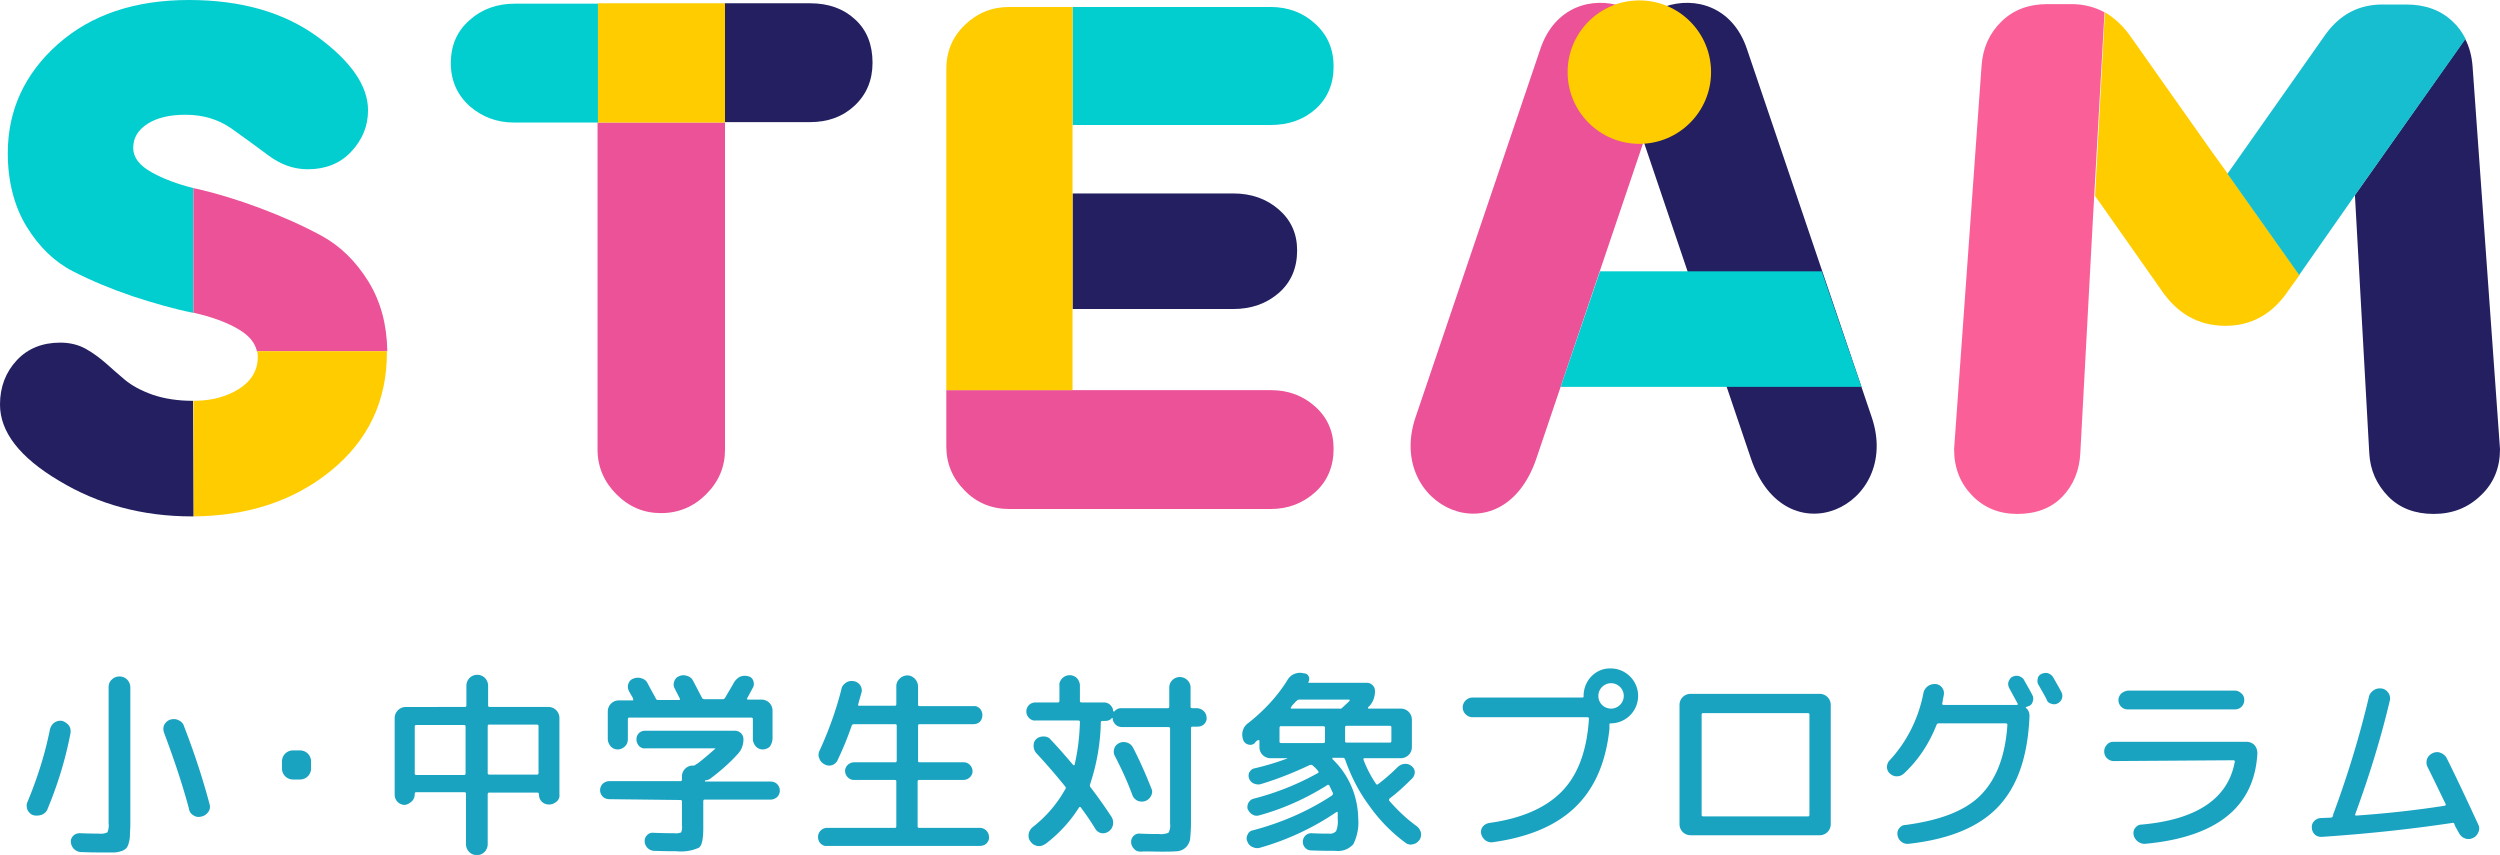
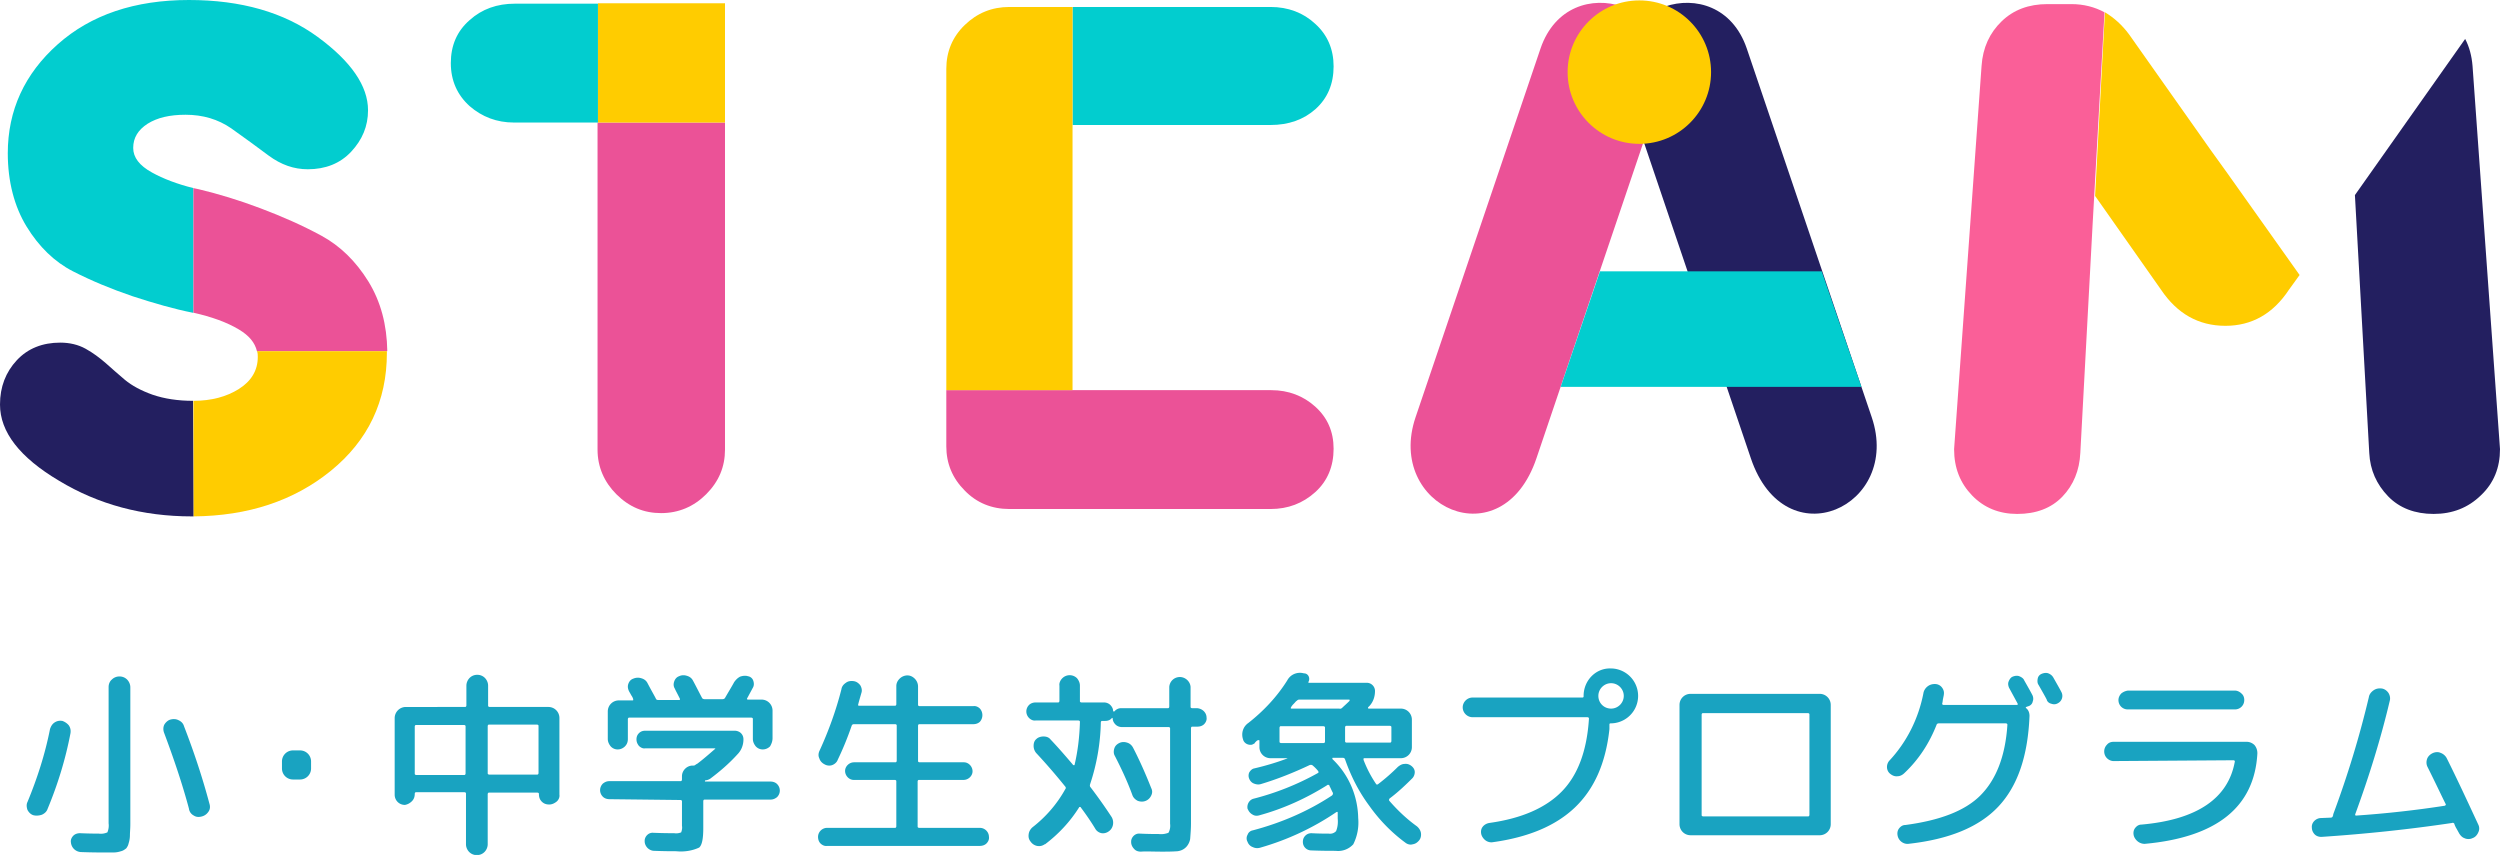
<svg xmlns="http://www.w3.org/2000/svg" version="1.1" id="_200__logo_steam.svg" x="0" y="0" viewBox="0 0 610 208.6" xml:space="preserve">
  <style>.st1{fill:#eb5297}.st2{fill:#02cdcf}.st3{fill:#231f60}.st4{fill:#fc0}</style>
  <path id="小_中学生対象プログラム" d="M26.5 167.6v33.3c.1.7 0 1.5-.3 2.2-.7.3-1.4.4-2.1.3-.8 0-2.3 0-4.6-.1-.6 0-1.2.2-1.6.6-.4.4-.7 1-.6 1.6.1 1.3 1.1 2.3 2.4 2.4 2.6.1 4.4.1 5.3.1h2.7c.6 0 1.2-.1 1.8-.3.5-.1.9-.4 1.3-.7.3-.4.5-.8.6-1.3.2-.6.3-1.3.3-1.9 0-.7.1-1.6.1-2.7v-33.4c0-.7-.3-1.4-.8-1.9-1-1-2.7-1-3.7 0-.5.4-.8 1.1-.8 1.8zm-16.3 31.2c.7-.3 1.2-.8 1.4-1.4 2.5-6 4.4-12.2 5.6-18.5.1-.7 0-1.3-.4-1.9-.4-.5-1-.9-1.6-1.1-.7-.1-1.3 0-1.9.4-.6.4-.9 1-1.1 1.6-1.2 6.1-3.1 12-5.5 17.8-.3.6-.2 1.3 0 1.9.3.6.8 1.1 1.4 1.3.7.2 1.5.1 2.1-.1zm37.1.2c.6.4 1.3.4 2 .2s1.2-.6 1.6-1.2c.4-.6.4-1.3.2-1.9-1.7-6.4-3.8-12.7-6.2-18.9-.2-.7-.7-1.2-1.4-1.5-.6-.3-1.3-.3-2-.1-.6.2-1.1.7-1.4 1.2-.3.6-.3 1.3-.1 1.9 2.4 6.4 4.5 12.6 6.1 18.6.1.8.6 1.4 1.2 1.7zm25.9-8.8c1.5 0 2.7-1.2 2.7-2.7v-1.7c0-1.5-1.2-2.7-2.7-2.7h-1.7c-1.5 0-2.7 1.2-2.7 2.7v1.7c0 1.5 1.2 2.7 2.7 2.7h1.7zm27.3 5.3c.5-.5.7-1.1.7-1.8 0-.2.1-.4.3-.4h11.8c.2 0 .4.1.4.3V206c0 .7.3 1.4.8 1.9 1 1 2.7 1 3.7 0 .5-.5.8-1.2.8-1.9v-12.2c0-.2.1-.4.3-.4h11.8c.2 0 .4.1.4.3v.1c0 .7.2 1.3.7 1.8.5.5 1.1.7 1.8.7s1.3-.3 1.8-.7c.5-.4.8-1.1.7-1.7v-18.7c0-1.5-1.2-2.7-2.7-2.7h-14.3c-.2 0-.4-.1-.4-.3v-4.9c0-.7-.3-1.4-.8-1.9-1-1-2.7-1-3.7 0-.5.5-.8 1.2-.8 1.9v4.8c0 .2-.1.4-.3.4H99a2.732 2.732 0 00-2.7 2.7v18.7c0 1.4 1.1 2.5 2.5 2.5.6-.1 1.2-.4 1.7-.9zm30.9-18.3v11.4c0 .2-.1.4-.3.4h-11.7c-.2 0-.4-.1-.4-.3v-11.5c0-.2.1-.4.3-.4H131c.2 0 .4.1.4.3v.1zm-29.8-.3h11.6c.2 0 .4.1.4.3v11.5c0 .2-.1.4-.3.4h-11.7c-.2 0-.4-.1-.4-.3v-11.5c0-.2.1-.4.3-.4h.1zm64.4 18.3c.2 0 .4.1.4.3v6c.1.5 0 1.1-.2 1.6-.5.2-1.1.3-1.7.2-1 0-2.7 0-5.1-.1-1.1-.1-2 .8-2.1 1.8v.3c0 .6.3 1.2.7 1.6.4.4 1 .7 1.6.7 2.5.1 4.3.1 5.4.1 1.9.2 3.9-.1 5.6-.9.7-.6 1-2.2 1-4.7v-6.6c0-.2.1-.4.3-.4H188c.6 0 1.1-.2 1.6-.6.9-.9.9-2.3 0-3.2-.4-.4-1-.6-1.6-.6h-16c0-.1 0-.2.1-.3.4 0 .9-.2 1.2-.4 2.4-1.8 4.6-3.7 6.6-5.9 1-1 1.5-2.3 1.5-3.7 0-.6-.2-1.1-.6-1.5-.4-.4-1-.6-1.5-.6h-21.9c-.6 0-1.1.2-1.5.6-.4.4-.6.9-.6 1.5s.2 1.1.6 1.6c.4.4 1 .7 1.5.6h16.9c.3 0 .3.1.1.2-1.6 1.4-3 2.6-4.2 3.5 0 0-.1.1-.2.1-.1.1-.1.1-.2.1-.1.2-.4.3-.6.3h-.2c-1.4 0-2.6 1.2-2.6 2.6v.8c0 .2-.1.4-.3.4h-17.4c-.6 0-1.1.2-1.6.6-.9.9-.9 2.3 0 3.2.4.4 1 .6 1.6.6l17.3.2zm22.5-15.1v-6.7c0-1.5-1.2-2.7-2.7-2.7h-3.3c-.1 0-.2 0-.2-.1s-.1-.1 0-.2l1.4-2.6c.3-.5.3-1.1.1-1.7-.2-.6-.7-1-1.3-1.1-.6-.2-1.3-.1-1.9.1-.6.3-1.1.8-1.5 1.4-.3.6-1.1 1.9-2.2 3.8-.1.2-.4.3-.6.3h-4.4c-.2 0-.5-.1-.6-.3-1-1.9-1.7-3.3-2.2-4.2-.3-.6-.8-1-1.5-1.2-.6-.2-1.3-.2-1.9.1-.6.2-1 .7-1.2 1.3-.2.6-.2 1.2.2 1.8 0 .1.4.8 1.2 2.4v.2c0 .1-.1.1-.2.1h-5.1c-.3 0-.5-.1-.6-.4-.3-.6-1-1.8-2-3.7-.3-.6-.8-1-1.5-1.2-.6-.2-1.3-.2-2 .1-.6.2-1 .7-1.2 1.3-.2.6-.1 1.2.2 1.8.1.2.3.5.5.9.2.3.4.6.5 1v.2c0 .1-.1.1-.2.1H151c-1.5 0-2.7 1.2-2.7 2.7v6.7c0 .7.3 1.3.7 1.8.9 1 2.4 1 3.4.1l.1-.1c.5-.5.7-1.1.7-1.8v-4.8c0-.2.1-.4.3-.4h29.8c.2 0 .4.1.4.3v4.9c0 .7.3 1.3.7 1.8.9 1 2.4 1 3.4.1l.1-.1c.4-.7.6-1.3.6-2zm14.5 6.6c.6-.2 1.2-.7 1.4-1.3 1.3-2.7 2.4-5.4 3.4-8.3.1-.3.3-.4.6-.4h10c.2 0 .4.1.4.3v8.6c0 .2-.1.4-.3.4h-10.1c-1.2 0-2.2 1-2.2 2.1 0 1.2 1 2.2 2.1 2.2h10c.2 0 .4.1.4.3v11c0 .2-.1.4-.3.4h-16.6c-1.2 0-2.2 1-2.2 2.2 0 .6.2 1.2.6 1.6.4.4 1 .7 1.6.6h37.3c.6 0 1.2-.2 1.6-.6.4-.4.7-1 .6-1.6 0-1.2-1-2.2-2.2-2.2h-14.8c-.2 0-.4-.1-.4-.3v-11c0-.2.1-.4.3-.4h10.9c1.2 0 2.2-1 2.2-2.1 0-1.2-1-2.2-2.1-2.2h-10.8c-.2 0-.4-.1-.4-.3v-8.6c0-.2.1-.4.3-.4h13.2c.6 0 1.2-.2 1.6-.6.8-.9.8-2.3 0-3.2-.4-.4-1-.7-1.6-.6h-13.1c-.2 0-.4-.1-.4-.3v-4.5c0-.7-.3-1.4-.8-1.9s-1.1-.8-1.8-.8-1.4.3-1.9.8-.8 1.1-.8 1.8v4.4c0 .2-.1.4-.3.4h-8.7c-.3 0-.4-.1-.3-.3.1-.5.4-1.5.8-2.9.2-.6 0-1.3-.3-1.8-.4-.5-.9-.9-1.6-1-.7-.1-1.4 0-1.9.4-.6.4-1 .9-1.1 1.6-1.3 5.1-3.1 10.1-5.3 14.9-.3.6-.4 1.3-.1 1.9.2.7.7 1.2 1.3 1.5.5.3 1.2.4 1.8.2zm80.4 21.1c1.3 0 2.6 0 3.9-.1.8-.1 1.5-.4 2.1-1 .5-.5.9-1.3 1-2 .1-1.3.2-2.5.2-3.8v-23.2c0-.2.1-.4.3-.4h1.3c.6 0 1.2-.2 1.6-.6.4-.4.7-1 .6-1.6 0-1.2-1-2.2-2.3-2.3h-1.2c-.2 0-.4-.1-.4-.3v-4.9c-.1-1.4-1.4-2.5-2.8-2.4-1.3.1-2.3 1.1-2.4 2.4v4.8c0 .2-.1.4-.3.4h-11.5c-.6 0-1.2.3-1.6.8h-.2l-.1-.1c0-.6-.3-1.1-.7-1.5-.4-.4-1-.6-1.5-.6h-5.5c-.2 0-.4-.1-.4-.3v-3.8c0-.7-.3-1.3-.7-1.8-1-1-2.6-1-3.6 0-.5.5-.8 1.2-.7 1.8v3.7c0 .2-.1.4-.3.4h-5.5c-.6 0-1.2.2-1.6.6-.9.9-.9 2.3 0 3.2.4.4 1 .7 1.6.6h10.4c.2 0 .4.1.4.3v.1c-.1 3.5-.5 7-1.3 10.4 0 .1 0 .1-.1.1h-.2s-.1 0-.1-.1c-1.7-2-3.5-4.1-5.5-6.2-.4-.5-1-.7-1.7-.7-.6 0-1.3.2-1.7.6-.5.4-.7 1-.7 1.7 0 .6.2 1.2.6 1.7 2.7 2.9 5 5.6 7.1 8.2.2.2.2.5 0 .7-2 3.6-4.7 6.7-7.9 9.2-.5.4-.9 1-1 1.7-.1.7 0 1.3.5 1.9.8 1.1 2.3 1.4 3.4.6h.1c3.3-2.5 6.1-5.5 8.3-9 0-.1.1-.1.2-.1s.2 0 .2.1c1.5 2 2.7 3.8 3.6 5.3.3.5.9.9 1.5 1 .6.1 1.3-.1 1.8-.5 1.1-.8 1.3-2.4.6-3.5a123 123 0 00-5.1-7.2c-.2-.2-.2-.5-.1-.8 1.6-4.8 2.5-9.9 2.6-15 0-.2.1-.4.3-.4h.8c.6 0 1.2-.2 1.6-.7 0 0 .1-.1.1 0 0 0 .1 0 .1.1 0 .6.3 1.1.7 1.5.4.4 1 .6 1.5.6h11.4c.2 0 .4.1.4.3V201c.1.7 0 1.5-.4 2.2-.8.3-1.6.4-2.4.3-1.1 0-2.6 0-4.6-.1-1.1-.1-2 .8-2.1 1.8v.3c0 .6.3 1.2.7 1.6.4.5 1 .7 1.7.7 1.2-.1 3 0 5 0zm-2.5-13.7c.3-.6.3-1.2 0-1.8-1.5-3.8-3-7.1-4.4-9.8-.3-.6-.8-1.1-1.5-1.3-.6-.2-1.3-.2-1.9.1-.6.3-1 .7-1.2 1.3-.2.6-.2 1.3.1 1.8 1.6 3.1 3.1 6.3 4.3 9.6.2.6.7 1.1 1.3 1.4 1.3.5 2.7 0 3.3-1.3-.1 0-.1 0 0 0zm25.6-13.2c.2-.2.4-.3.5-.3h.2c.1 0 .1.1.1.2v1.5c0 1.5 1.2 2.7 2.7 2.7h4c.2 0 .2 0 0 .1-2.4.9-5 1.7-8 2.4-.5.1-.9.5-1.2 1-.2.5-.2 1 0 1.5s.6 1 1.2 1.2c.5.2 1.1.3 1.7.1 4-1.2 8-2.8 11.8-4.6.2-.1.5-.1.7 0 .5.4 1 .9 1.4 1.4.1.1.1.2.1.3 0 .1 0 .2-.1.2-5 2.8-10.3 4.9-15.8 6.3-1 .3-1.6 1.4-1.4 2.4 0 .1 0 .1.1.2.2.5.6 1 1.2 1.3.5.3 1.1.3 1.7.1 5.8-1.6 11.3-4.1 16.4-7.3.1-.1.3-.2.5 0 .1 0 .1.1.1.2.3.5.5 1.1.8 1.6.1.3 0 .5-.2.7-5.9 3.9-12.5 6.7-19.3 8.5-.6.1-1.1.5-1.3 1.1-.3.5-.3 1.2 0 1.7.2.6.7 1.1 1.3 1.3.6.3 1.3.3 1.9.1 6.6-1.9 12.8-4.8 18.4-8.6.3-.2.4-.1.4.1v1.4c.1 1.1 0 2.1-.4 3.1-.5.5-1.1.7-1.8.6-1 0-2.4 0-4.2-.1-.6 0-1.1.2-1.5.6-.4.4-.6.9-.6 1.5s.2 1.1.6 1.5c.4.4.9.6 1.5.6 2.5.1 4.4.1 5.9.1 1.6.2 3.2-.4 4.3-1.6 1-2 1.4-4.2 1.2-6.4-.1-5.4-2.3-10.6-6.3-14.4v-.2c0-.1.1-.1.1-.1h2.4c.3 0 .5.1.6.4 1.4 4 3.3 7.8 5.9 11.3 2.4 3.4 5.4 6.5 8.8 9 .5.4 1.2.6 1.8.4.7-.1 1.2-.5 1.6-1 .4-.5.5-1.2.4-1.8-.1-.6-.5-1.2-1-1.6-2.5-1.8-4.7-3.9-6.7-6.2-.1-.1-.1-.3 0-.5l.1-.1c2-1.5 3.8-3.2 5.5-4.9.4-.4.6-1 .6-1.5 0-.6-.3-1.1-.8-1.5-.5-.4-1.1-.6-1.7-.5-.6 0-1.1.3-1.6.7a48.1 48.1 0 01-4.8 4.2c-.3.2-.4.2-.6-.1-1.2-1.8-2.2-3.7-3-5.8v-.3c.1-.1.1-.1.2-.1h8.9c1.5 0 2.7-1.2 2.7-2.7v-6.7c0-1.5-1.2-2.7-2.7-2.7H334c-.1 0-.1 0-.2-.1v-.2l.4-.4c.9-1 1.3-2.3 1.3-3.6 0-1.1-.9-2-2-2h-14.1c-.2 0-.2-.1-.1-.3.2-.4.2-.9 0-1.3s-.6-.7-1.1-.7l-.5-.1c-1.5-.2-2.9.5-3.6 1.8-2.5 4-5.8 7.5-9.5 10.4-1.3.9-1.8 2.5-1.3 4 .2.9 1.2 1.5 2.2 1.3l.6-.3c.1-.2.2-.3.4-.5zm33-3.4v3.3c0 .2-.1.4-.3.4h-10.6c-.2 0-.4-.1-.4-.3v-3.4c0-.2.1-.4.3-.4h10.6c.2 0 .4.1.4.3v.1zm-23.1-6.5c.2-.2.4-.3.6-.3h12.2c.1 0 .1.1.1.1v.2c-.8.8-1.4 1.3-1.8 1.7-.2.2-.5.3-.7.2h-11.6c-.3 0-.3-.1-.2-.3.1-.2.3-.5.6-.8.4-.4.6-.7.8-.8zm-3.8 6.2h10.3c.2 0 .4.1.4.3v3.4c0 .2-.1.4-.3.4h-10.4c-.2 0-.4-.1-.4-.3v-3.4c0-.2.1-.4.3-.4 0-.1 0-.1.1 0zm77.4-7.4c0-1.7 1.4-3.1 3.1-3.1 1.7 0 3.1 1.4 3.1 3.1 0 1.7-1.4 3.1-3.1 3.1-.8 0-1.6-.3-2.2-.9-.6-.6-.9-1.4-.9-2.2zm-3.6 0v.1c0 .2-.1.3-.3.3h-26.8c-1.3 0-2.4 1.1-2.4 2.4s1.1 2.4 2.4 2.4h28c.2 0 .4.1.4.3v.1c-.5 7.8-2.7 13.7-6.6 17.7s-9.8 6.6-17.7 7.7c-.6.1-1.2.4-1.6.9-.4.5-.5 1.1-.4 1.7.1.6.5 1.2 1 1.6.5.4 1.2.6 1.8.5 8.7-1.2 15.4-4 20.1-8.5s7.5-10.8 8.4-19.1v-1.1c0-.2.1-.3.2-.3h.1a6.7 6.7 0 000-13.4c-3.6-.1-6.6 2.9-6.6 6.7zm29.2 4.2h25.5c.2 0 .4.1.4.3v24.5c0 .2-.1.4-.3.4h-25.6c-.2 0-.4-.1-.4-.3v-24.5c0-.2.1-.4.3-.4h.1zm-.5 29.8H444c1.5 0 2.7-1.2 2.7-2.7V172c0-1.5-1.2-2.7-2.7-2.7h-31.5c-1.5 0-2.7 1.2-2.7 2.7v29.1c0 1.5 1.2 2.7 2.7 2.7h2.6zm85.4-32.1c.5.2 1.1.2 1.6-.1 1-.5 1.4-1.7.9-2.7-.4-.8-1.1-2-2-3.6-.3-.5-.7-.8-1.2-1-.5-.2-1.1-.1-1.6.1s-.9.6-1 1.2c-.1.5-.1 1.1.2 1.5.9 1.6 1.6 2.8 2 3.6.1.5.6.9 1.1 1zm-28 5.2c.1-.3.3-.4.6-.4h16.3c.2 0 .4.1.4.3v.1c-.5 7.7-2.8 13.4-6.6 17.2s-10 6.1-18.3 7.2c-.6 0-1.1.3-1.5.8-.4.5-.5 1.1-.4 1.7.2 1.3 1.4 2.2 2.6 2.1 10-1.1 17.3-4.1 22-9.1s7.2-12.3 7.6-22.1c0-.7-.2-1.4-.8-1.9-.1 0-.1-.1-.1-.2s.1-.1.1-.1c.3-.1.5-.2.6-.2.5-.2.9-.6 1-1.2.2-.5.1-1.1-.1-1.5-.2-.4-.8-1.5-2-3.6-.2-.5-.7-.8-1.2-1-.5-.2-1.1-.1-1.6.1s-.8.7-1 1.2c-.2.5-.1 1 .1 1.5l1.9 3.5c.1.1.1.3.2.4.1 0 .1.1 0 .2l-.1.1h-18c-.1 0-.3-.1-.3-.2v-.2c.1-.2.1-.6.2-1.1.1-.5.2-.9.2-1.1.1-.6-.1-1.2-.5-1.7s-1-.8-1.7-.8-1.3.2-1.8.6c-.5.4-.9 1-1 1.7-1.2 6.1-4 11.8-8.3 16.4-.8.9-.8 2.4.2 3.2.5.4 1.1.7 1.8.6.6 0 1.2-.3 1.7-.8 3.6-3.4 6.1-7.4 7.8-11.7zm72.4 8.6c.1 0 .2 0 .3.1.1 0 .1.1.1.2-1.6 9-9.2 14.2-22.8 15.4-.6 0-1.1.3-1.5.8-.4.5-.5 1.1-.4 1.7.1.6.5 1.2 1 1.6.5.4 1.1.6 1.7.6 17.6-1.6 26.8-9 27.5-22.1 0-.7-.2-1.4-.7-2-.5-.5-1.2-.8-1.9-.8h-32.5c-.6 0-1.2.2-1.6.7-.9.9-.9 2.4 0 3.3.4.4 1 .7 1.6.7l29.2-.2zm-27.3-16.3c-.4.4-.7 1-.7 1.6 0 1.3 1 2.3 2.3 2.3h26.1c1.3 0 2.3-1 2.3-2.3 0-.6-.2-1.2-.7-1.6-.4-.4-1-.7-1.6-.7h-26.1c-.6.1-1.1.3-1.6.7zm80.7 31.6c.2-.1.5 0 .6.3v.1c.1.2.2.5.5 1l.5.9c.3.6.8 1.2 1.4 1.4.6.3 1.4.3 2 0 .6-.2 1.1-.7 1.4-1.4.3-.6.3-1.3 0-1.9-2.6-5.6-5.1-11-7.7-16.2-.3-.6-.9-1.1-1.5-1.3-.6-.3-1.4-.2-2 .1-.6.3-1.1.8-1.3 1.4-.2.6-.2 1.3.1 1.9 2 4 3.4 7 4.4 9 .1.1.1.3 0 .4-.1 0-.1.1-.2.1-7.1 1.1-14.3 1.9-21.6 2.4-.2 0-.3-.1-.2-.4 3.3-9 6.2-18.3 8.4-27.6.2-.7 0-1.4-.3-1.9-.4-.6-1-1-1.6-1.1-.7-.1-1.4 0-2 .4-.6.4-1.1 1-1.2 1.7-2.3 9.7-5.2 19.2-8.7 28.6v.2l-.1.2c0 .2-.2.4-.5.4l-2.4.1c-.6 0-1.2.3-1.6.7-.4.4-.7 1-.6 1.7 0 .6.3 1.2.7 1.6.4.4 1 .6 1.6.6 10.5-.7 21.2-1.8 31.9-3.4z" fill-rule="evenodd" clip-rule="evenodd" fill="#19a3c1" />
  <path class="st1" d="M261.7 95.2h48.5c4.2 0 7.8 1.4 10.7 4 3 2.7 4.5 6.1 4.5 10.3 0 4.3-1.5 7.9-4.5 10.6-3 2.7-6.6 4.1-10.9 4.1h-63.7c-4.3 0-8-1.5-10.9-4.5-3-3-4.5-6.6-4.5-10.8V95.2h30.8z" />
  <path class="st2" d="M261.7 1.7H310c4.3 0 8 1.4 10.9 4.1 3 2.7 4.5 6.2 4.5 10.4 0 4.3-1.5 7.8-4.4 10.4-2.9 2.6-6.6 3.9-11 3.9h-48.3V1.7z" />
-   <path class="st3" d="M261.7 47.2h39.2c4.4 0 8.1 1.3 11.1 3.9 3 2.6 4.5 5.9 4.5 10 0 4.3-1.5 7.8-4.5 10.4-3 2.6-6.7 3.9-11.1 3.9h-39.2V47.2z" />
  <path class="st4" d="M230.9 95.2V16.8c0-4.2 1.5-7.8 4.5-10.7 3-2.9 6.6-4.4 10.9-4.4h15.4v93.5h-30.8z" />
  <path class="st3" d="M610 109.6l-6.7-93.5c-.2-2.5-.8-4.7-1.8-6.6l-26.9 38.1 3.5 62.9c.2 4.2 1.8 7.7 4.6 10.6s6.6 4.3 11.1 4.3c4.6 0 8.4-1.5 11.5-4.5 3.2-3 4.7-6.8 4.7-11.3z" />
  <path class="st4" d="M543.5 42.3l-4.1-5.7-19.9-28.2c-1.7-2.3-3.7-4.1-5.9-5.4l-3.3 61.7.9-16.9 16.1 22.9c3.9 5.8 9.1 8.8 15.7 8.8 6.4 0 11.6-2.9 15.5-8.8l2.6-3.6-17.6-24.8z" />
  <path d="M513.5 3c-2.4-1.3-5.1-2-8.1-2h-5.8c-4.6 0-8.3 1.4-11.2 4.2-2.9 2.8-4.6 6.4-4.9 10.9l-6.7 93.5c0 4.6 1.5 8.3 4.4 11.3 2.9 3 6.6 4.5 11 4.5 4.6 0 8.3-1.4 11-4.2 2.7-2.8 4.2-6.4 4.4-10.7l3-55.8L513.5 3z" fill="#fa5f98" />
-   <path d="M601.6 9.5c-.8-1.6-1.8-3-3.1-4.2-2.9-2.8-6.7-4.2-11.4-4.2h-5.8c-5.7 0-10.3 2.4-13.8 7.2l-24 34.1L561 67.1l13.7-19.6 26.9-38z" fill="#16becf" />
  <g fill-rule="evenodd" clip-rule="evenodd">
    <path d="M375.9 11.8l-30.5 90c-7.4 21.8 21.1 34.9 29.5 10l30.5-90.1c6.9-20-22.5-30.3-29.5-9.9z" fill="#eb5297" />
    <path d="M426.2 11.8l30.5 90c7.4 21.8-21.1 34.9-29.5 10l-30.5-90.1c-6.9-20 22.5-30.3 29.5-9.9z" fill="#231f60" />
    <path fill="#02cdcf" d="M380.8 94.4h73.4l-9.7-28.2h-54.1z" />
  </g>
  <path class="st1" d="M176.9 29.9v79.8c0 4.2-1.5 7.8-4.6 10.9-3 3-6.7 4.6-11 4.6-4.2 0-7.8-1.5-10.9-4.6-3-3-4.6-6.7-4.6-10.9V29.9h31.1z" />
-   <path class="st3" d="M197.7.8c4.4 0 8.1 1.3 10.9 3.9 2.9 2.6 4.3 6.2 4.3 10.6 0 4.3-1.5 7.8-4.4 10.5-2.9 2.7-6.5 4-10.9 4h-20.8V.8h20.9z" />
+   <path class="st3" d="M197.7.8h-20.8V.8h20.9z" />
  <path class="st4" d="M145.9.8h31v29.1h-31z" />
  <path class="st2" d="M145.9 29.9h-20.5c-4.2 0-7.8-1.4-10.8-4-3-2.7-4.6-6.2-4.6-10.5s1.5-7.8 4.6-10.5c3-2.7 6.7-4 11-4h20.3v29zM47.2 76.3H47c-4.5-.9-9.4-2.3-14.6-4-5.3-1.8-10.1-3.8-14.6-6.1s-8.3-6-11.3-10.9-4.6-11-4.6-17.9C1.9 26.9 6 18 14.1 10.8 22.2 3.6 32.9 0 46.1 0c12.7 0 23.2 3 31.4 9s12.3 12 12.3 17.9c0 3.9-1.4 7.2-4.1 10.1-2.7 2.9-6.3 4.3-10.6 4.3-3.4 0-6.5-1.1-9.5-3.3-2.9-2.2-6-4.4-9.2-6.7-3.2-2.2-6.9-3.3-11.1-3.3-3.9 0-6.9.7-9.3 2.2-2.3 1.5-3.5 3.4-3.5 5.9 0 2.3 1.5 4.3 4.6 6 2.7 1.5 6.1 2.8 10.1 3.8v30.4z" />
  <path class="st1" d="M62.7 85.7c-.5-2.1-1.9-3.8-4.4-5.3-3-1.8-6.7-3.1-11.1-4.1V45.9l1.4.3c4.6 1.1 9.6 2.6 14.9 4.6 5.3 2 10.3 4.2 14.9 6.7s8.4 6.2 11.5 11.2c3 4.9 4.5 10.5 4.6 17H62.7z" />
  <path class="st4" d="M47.2 97.8c4.4 0 8.1-1 11.1-2.9s4.6-4.5 4.6-7.8c0-.5 0-1-.2-1.4h31.7v.4c0 11.8-4.6 21.4-13.7 28.8-9 7.3-20.2 11-33.5 11.1V97.8z" />
  <path class="st3" d="M47.1 97.8l.1 28.2h-.4c-12 0-22.8-2.9-32.4-8.7C4.8 111.6 0 105.4 0 98.7c0-4.3 1.4-7.9 4.1-10.8 2.7-2.9 6.3-4.3 10.6-4.3 2.3 0 4.4.5 6.2 1.5 1.8 1 3.4 2.2 4.9 3.5 1.5 1.3 3 2.7 4.7 4.1 1.7 1.4 3.9 2.6 6.7 3.6 2.9 1 6.2 1.5 9.9 1.5z" />
  <circle class="st4" cx="400" cy="17.6" r="17.5" />
</svg>